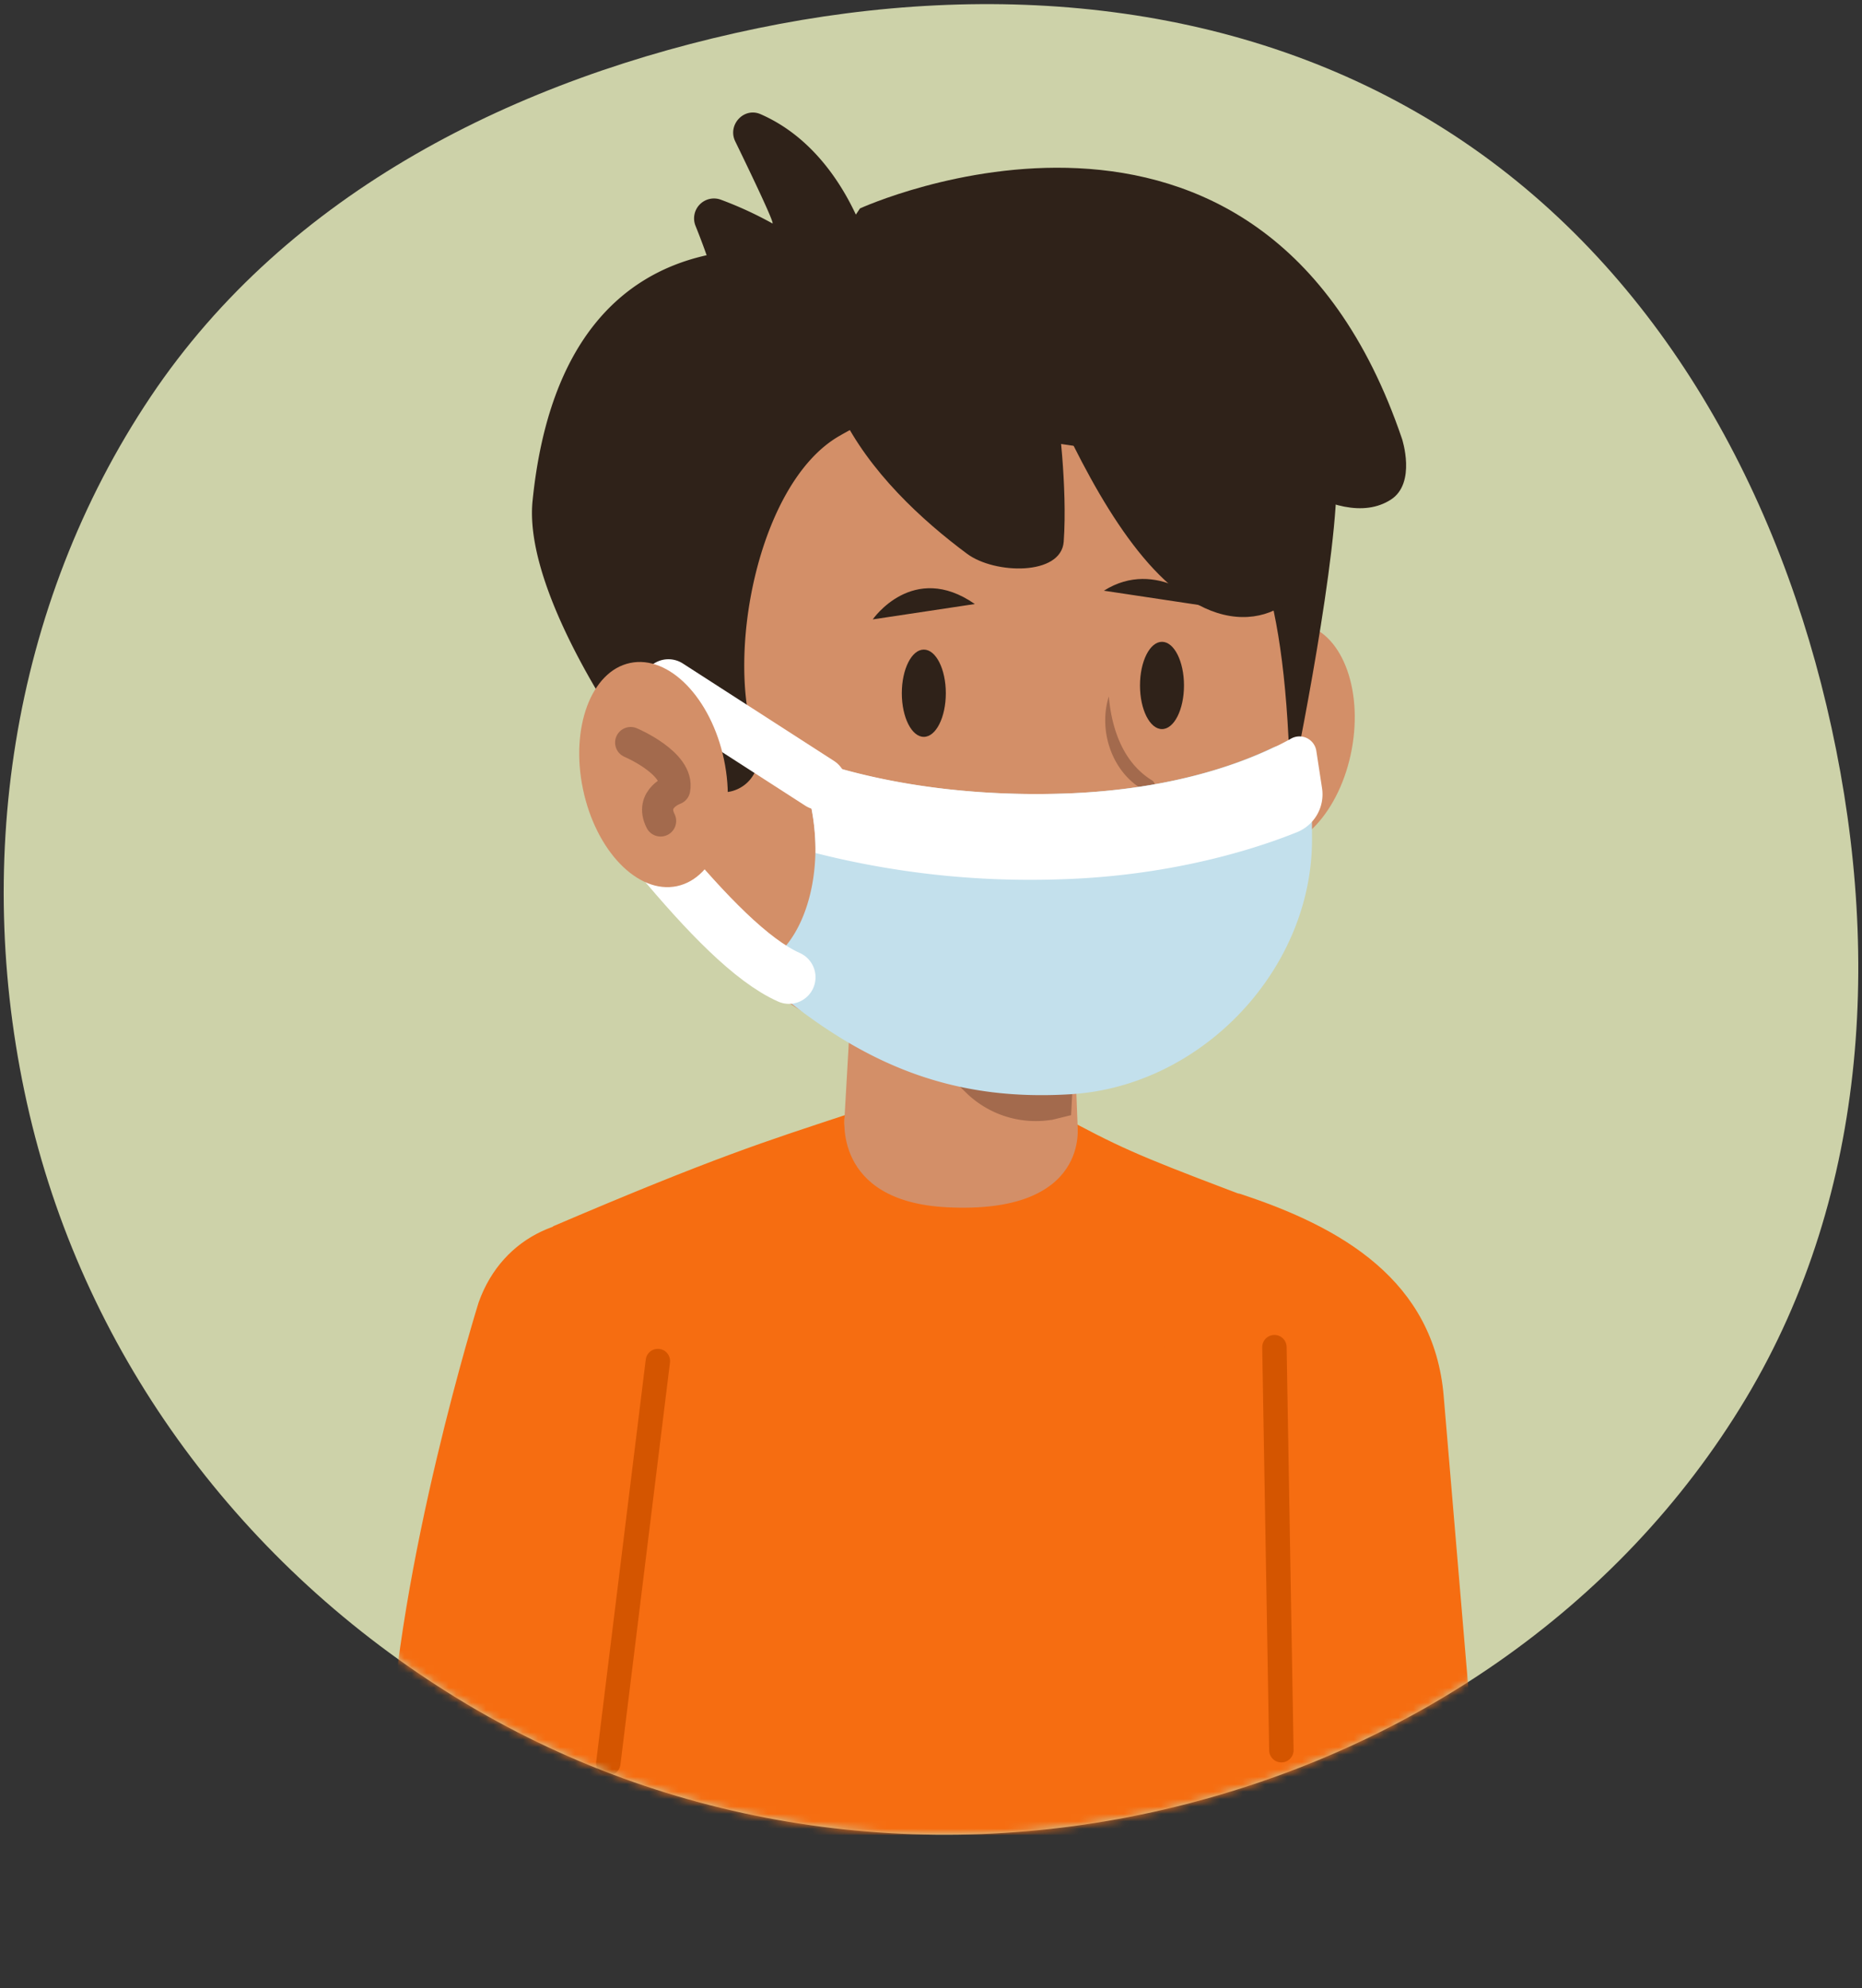
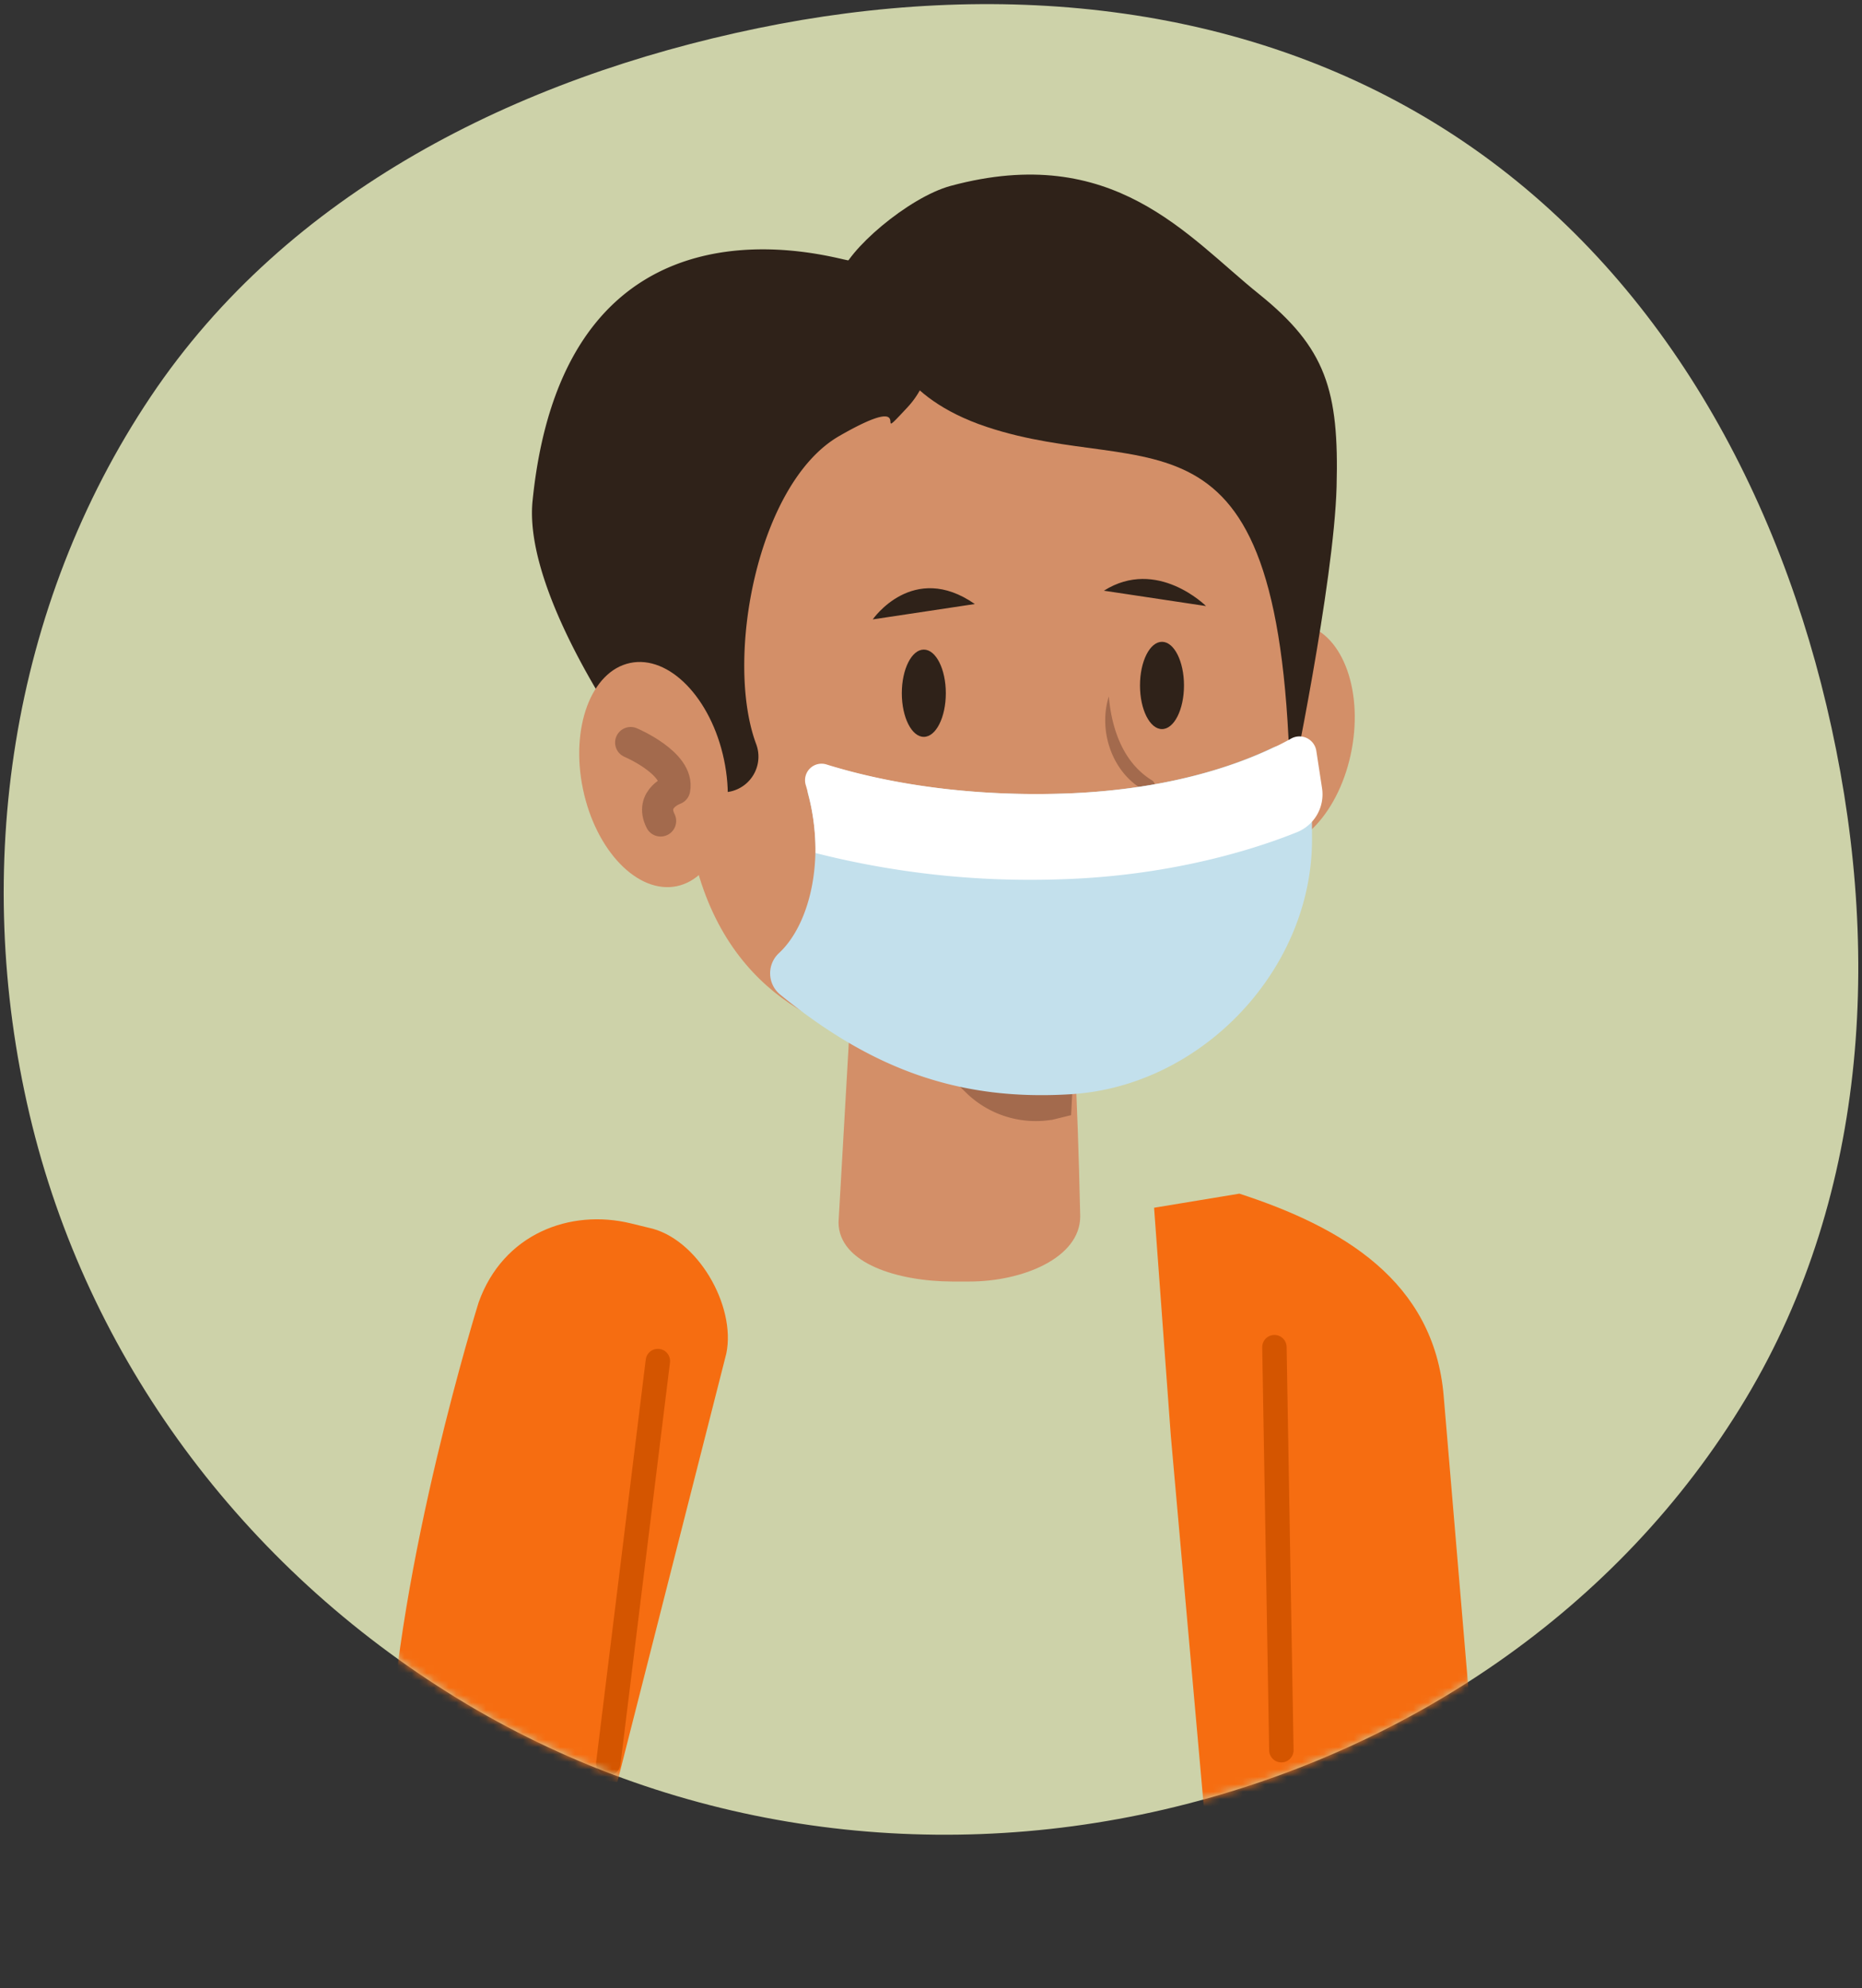
<svg xmlns="http://www.w3.org/2000/svg" xmlns:xlink="http://www.w3.org/1999/xlink" width="251" height="268" fill="none">
  <rect width="100%" height="100%" fill="#333333" stroke="none" />
  <style>.B{fill:#2f2219}.C{fill:#d38f68}.D{stroke-linecap:round}.E{stroke-linejoin:round}</style>
  <path d="M102.15 3.805C69.666 10.517 38.786 25.91 20.326 53.447 1.381 81.706-3.803 117.124 3.987 150.234c7.738 32.887 28.797 61.018 57.621 78.677 28.498 17.459 62.733 22.568 95.292 15.002 32.409-7.531 61.309-26.855 78.422-55.369 16.78-27.96 18.415-61.728 10.89-93.451-7.451-31.415-24.196-60.39-51.484-77.682C167.345.059 133.904-2.756 102.15 3.805z" fill="#cdd2a9" />
  <mask id="A" maskUnits="userSpaceOnUse" x="0" y="0" width="251" height="248" mask-type="alpha">
    <path d="M102.15 3.805C69.666 10.517 38.786 25.91 20.326 53.447 1.381 81.706-3.803 117.124 3.987 150.234c7.738 32.887 28.797 61.018 57.621 78.677 28.498 17.459 62.733 22.568 95.292 15.002 32.409-7.531 61.309-26.855 78.422-55.369 16.78-27.96 18.415-61.728 10.89-93.451-7.451-31.415-24.196-60.39-51.484-77.682C167.345.059 133.904-2.756 102.15 3.805z" fill="#cdd2a9" />
  </mask>
  <g mask="url(#A)">
    <g clip-path="url(#B)">
      <path d="M169.854 114.35c-5.272-.986-8.285-8.549-6.731-16.894s7.089-14.311 12.361-13.326 8.286 8.549 6.731 16.894-7.089 14.311-12.361 13.326zm1.939 90.008h23.628v42.951h-23.628v-42.951zm-43.438-31.619h2.33c7.164 0 14.918-3.175 14.93-8.772-.381-17.476-.987-25.772-1.792-41.164 0-5.597-5.838-10.185-13.007-10.185h-2.33c-7.164 0-13.041 4.558-13.049 10.16l-2.402 41.965c0 5.598 8.151 7.983 15.32 7.996z" class="C" />
-       <path d="M113.882 150.315s-1.792 11.619 13.756 12.417c19.489 1.002 17.596-11.144 17.596-11.144 7.202 3.819 10.591 5.093 25.365 10.686 9.007 3.395 13.1 18.816 11.808 28.377l-9.677 45.263-.936 11.395H79.857l-10.884-63.893 5.588-18.125c21.921-9.366 28.729-11.467 39.321-14.976z" fill="#f66d11" />
      <path d="M124.452 139.735l20.603-.424-.161 1.35-.508 9.654-2.593.637h-.089c-2.057.322-4.161.163-6.146-.467a13.44 13.44 0 0 1-5.293-3.162l-6.059-5.89.246-1.698z" fill="#a36a4d" />
      <path d="M142.146 140.38c10.346-1.587 32.423-9.2 32.042-25.954l-1.25-43.146c-.491-21.532-19.273-38.728-41.736-38.193l-2.245.051C106.502 33.652 88.509 51.687 89 73.22l4.597 42.505c4.66 19.431 19.832 24.189 28.886 25.126 3.567.353 15.926.102 19.663-.471z" class="C" />
      <path d="M149.471 93.874c-1.471 4.668.466 10.393 4.906 12.731l-.365-1.006c-.648 1.782-1.826 3.518-3.588 4.35a6.29 6.29 0 0 1-1.991.53 4.73 4.73 0 0 0 2.19.123c1.911-.318 3.466-1.761 4.436-3.395.301-.555 1.004-1.51.241-2.015-3.893-2.377-5.461-6.951-5.829-11.327v.008z" fill="#a36a4d" />
      <path d="M114.365 35.094c9.82.48 14.646 12.633 7.96 19.814-5.478 5.882 2.322-2.763-9.214 3.875-11.016 6.366-15.46 30.062-11.173 41.529.337.906.393 1.893.161 2.832s-.74 1.785-1.46 2.43a4.8 4.8 0 0 1-2.573 1.185c-.957.127-1.93-.037-2.792-.472l-9.27-4.668S70.472 80.57 71.79 67.512c4.474-44.317 41.109-32.49 42.575-32.418z" class="B" />
      <path d="M119.673 46.018s1.14 7.46 13.342 11.526c22.183 7.397 39.99-5.712 40.914 49.175 0 0 5.897-28.114 6.245-41.117s-1.436-18.715-10.482-25.984c-9.638-7.745-19.591-20.476-41.52-14.569-5.719 1.54-14.142 8.793-14.888 12.205-1.47 6.841 6.389 8.763 6.389 8.763z" class="B" />
-       <path d="M117.356 34.135c-.233-.615-3.656-13.86-14.829-18.744-2.245-.985-4.49 1.447-3.419 3.658 2.343 4.817 5.373 11.178 5.012 11.067a50.34 50.34 0 0 0-6.897-3.178 2.68 2.68 0 0 0-2.876.603c-.369.37-.622.839-.728 1.351a2.69 2.69 0 0 0 .13 1.53c1.563 3.883 3.326 8.882 3.457 11.984l16.701.373 3.449-8.644z" class="B" />
-       <path d="M188.995 59.156s1.965 5.971-1.517 8.199c-7.3 4.668-19.913-5.916-25.217-12.884 2.042 3.628 7.134 8.585 13.896 17.094 3.525 4.426-2.631 14.059-12.121 11.034-8.825-2.826-15.968-15.163-21.451-26.943 0 0 1.339 9.93.805 17.352-.334 4.626-9.32 4.405-13.028 1.638-12.151-9.026-28.509-26.196-14.434-46.553 0 .004 54.086-24.804 73.067 31.064z" class="B" />
      <path d="M60.719 199.499c-2.877 19.882-12.477 44.054-5.859 47.08l24.997.73 8.868-43.099-28.005-4.711z" class="C" />
      <path d="M64.52 175.557c3.3-9.256 12.329-12.655 20.54-10.648l2.33.569c6.588 1.345 11.863 10.528 10.516 16.975l-14.689 57.752-30.767-2.415c1.017-26.871 12.07-62.233 12.07-62.233zm91.051-12.761l11.499-1.901c13.884 4.523 26.225 11.767 27.539 27.265l3.91 46.299c.314 3.726-2.165 7.151-5.325 7.354l-30.895 1.995-4.47-50.262-2.258-30.75z" fill="#f66d11" />
      <use xlink:href="#C" class="B" />
      <path d="M156.637 98.276c-1.638 0-2.965-2.633-2.965-5.882s1.327-5.882 2.965-5.882 2.966 2.633 2.966 5.882-1.328 5.882-2.966 5.882z" class="B" />
      <path d="M176.831 104.131a3.71 3.71 0 0 0-.463-1.785c-.302-.546-.737-1.007-1.265-1.34a3.69 3.69 0 0 0-1.753-.564c-.622-.036-1.244.085-1.807.353-5.283 2.521-14.625 5.75-28.364 6.179-13.863.424-24.362-1.731-30.505-3.518a3 3 0 0 0-1.582-.017c-.519.136-.993.409-1.371.79s-.649.856-.782 1.377a3.01 3.01 0 0 0 .024 1.584c2.262 8.297.347 17.332-4.004 21.325-.382.365-.681.807-.878 1.297s-.287 1.016-.264 1.544a3.7 3.7 0 0 0 1.383 2.731c11.999 9.761 23.726 14.403 39.271 13.397 17.62-1.141 32.462-16.885 32.39-34.437l-.03-8.916z" fill="#c3e0ec" />
-       <path d="M110.497 105.591L90.101 92.444m16.248 39.283c-5.025-2.236-11.13-8.559-17.625-16.342" stroke="#fff" stroke-width="7.17" class="D E" />
      <path d="M78.592 106.405c-1.743-8.307 1.098-15.937 6.347-17.042s10.916 4.734 12.659 13.041-1.098 15.938-6.347 17.043-10.916-4.734-12.659-13.042z" class="C" />
      <path d="M143.115 118.517c-11.172.405-22.345-.785-33.182-3.535.021-3.086-.418-6.159-1.301-9.115a2.23 2.23 0 0 1-.054-1.204c.093-.398.293-.764.579-1.056a2.22 2.22 0 0 1 1.043-.599c.397-.1.813-.089 1.203.032 5.868 1.838 16.913 4.405 31.881 3.934 16.142-.505 26.217-4.876 30.767-7.422a2.3 2.3 0 0 1 2.127-.056 2.3 2.3 0 0 1 1.263 1.715l.771 5.025c.19 1.228-.042 2.485-.658 3.564a5.49 5.49 0 0 1-2.731 2.377c-6.809 2.746-17.968 5.911-31.708 6.34z" fill="#fff" />
      <path d="M131.409 81.419l-13.761 2.071s5.432-7.873 13.761-2.071zm17.398-1.798l13.765 2.071s-6.593-6.59-13.765-2.071z" class="B" />
      <path d="M85.016 100.091s6.63 2.796 5.932 6.293c0 0-3.449 1.205-1.898 4.274" stroke="#a36a4d" stroke-width="4.2" class="D E" />
      <path d="M172.73 235.914l-.936-54.327M82 237.663l6.681-54.205" stroke="#d45500" stroke-width="3.29" stroke-miterlimit="10" class="D" />
    </g>
  </g>
  <defs>
    <clipPath id="B">
      <path fill="#fff" transform="matrix(-1 0 0 1 198.553 15.166)" d="M0 0h146.104v232.143H0z" />
    </clipPath>
    <path id="C" d="M124.531 99.324c-1.638 0-2.965-2.633-2.965-5.882s1.327-5.882 2.965-5.882 2.966 2.633 2.966 5.882-1.328 5.882-2.966 5.882z" />
  </defs>
</svg>